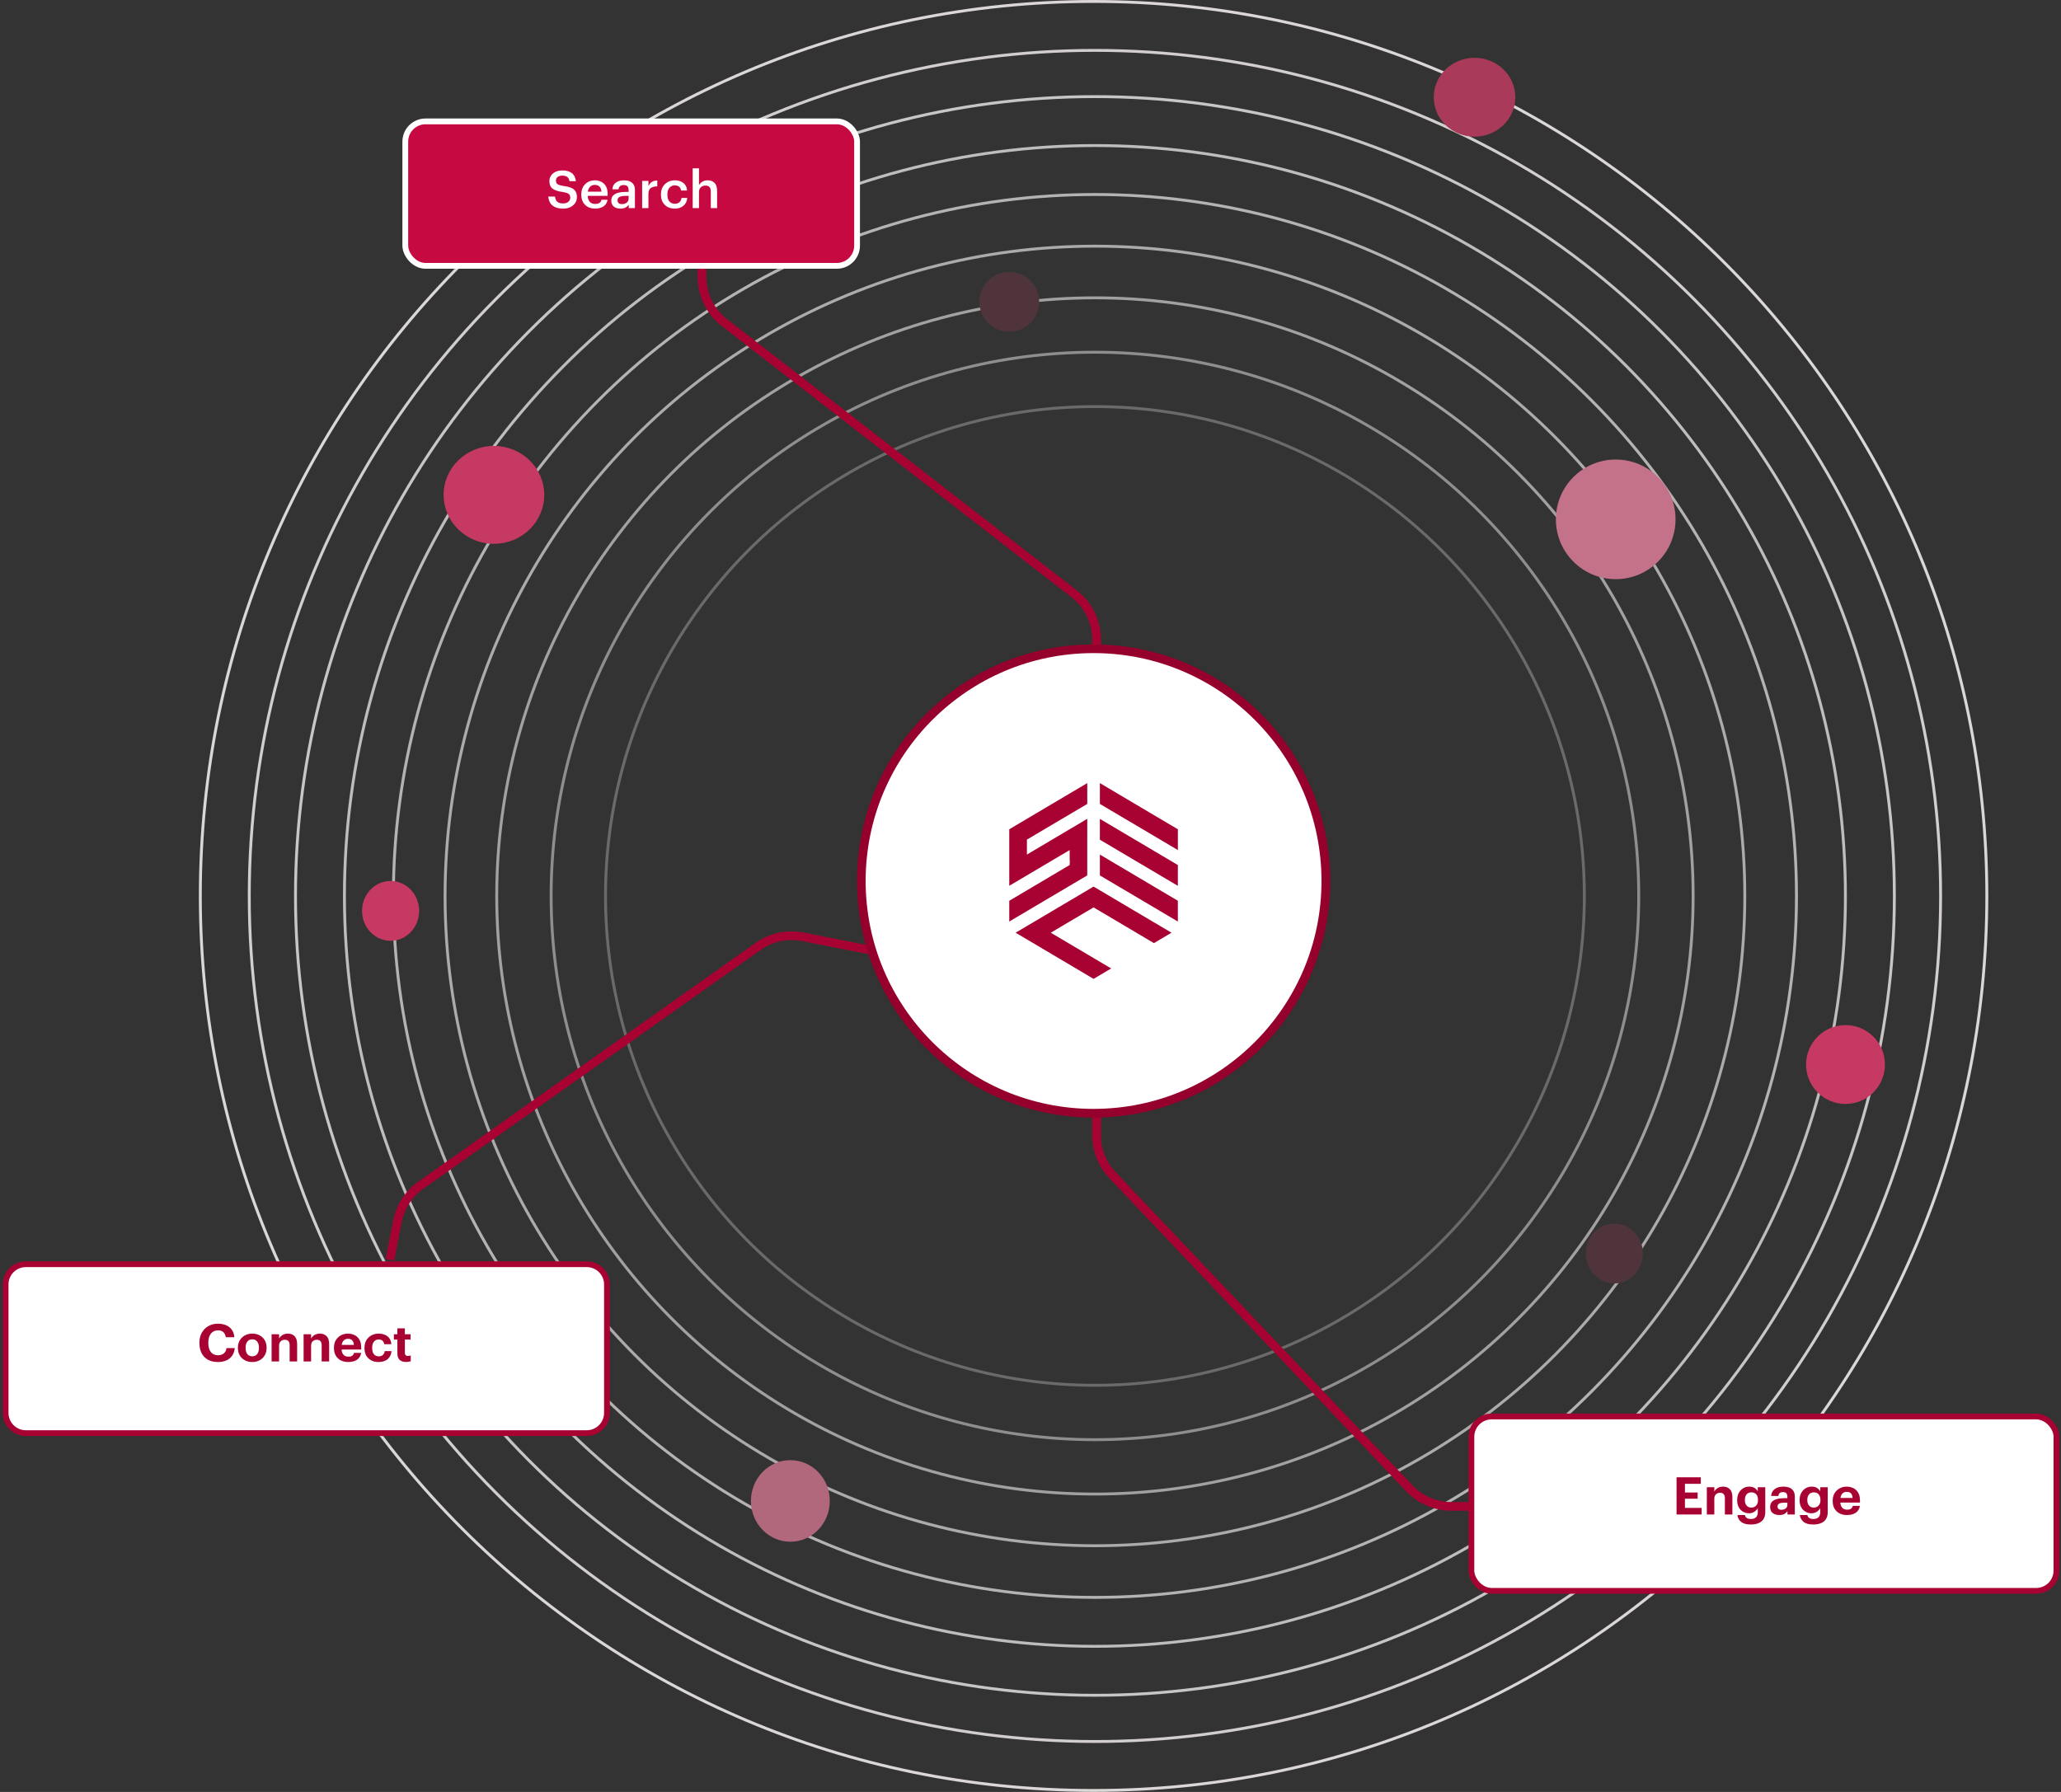
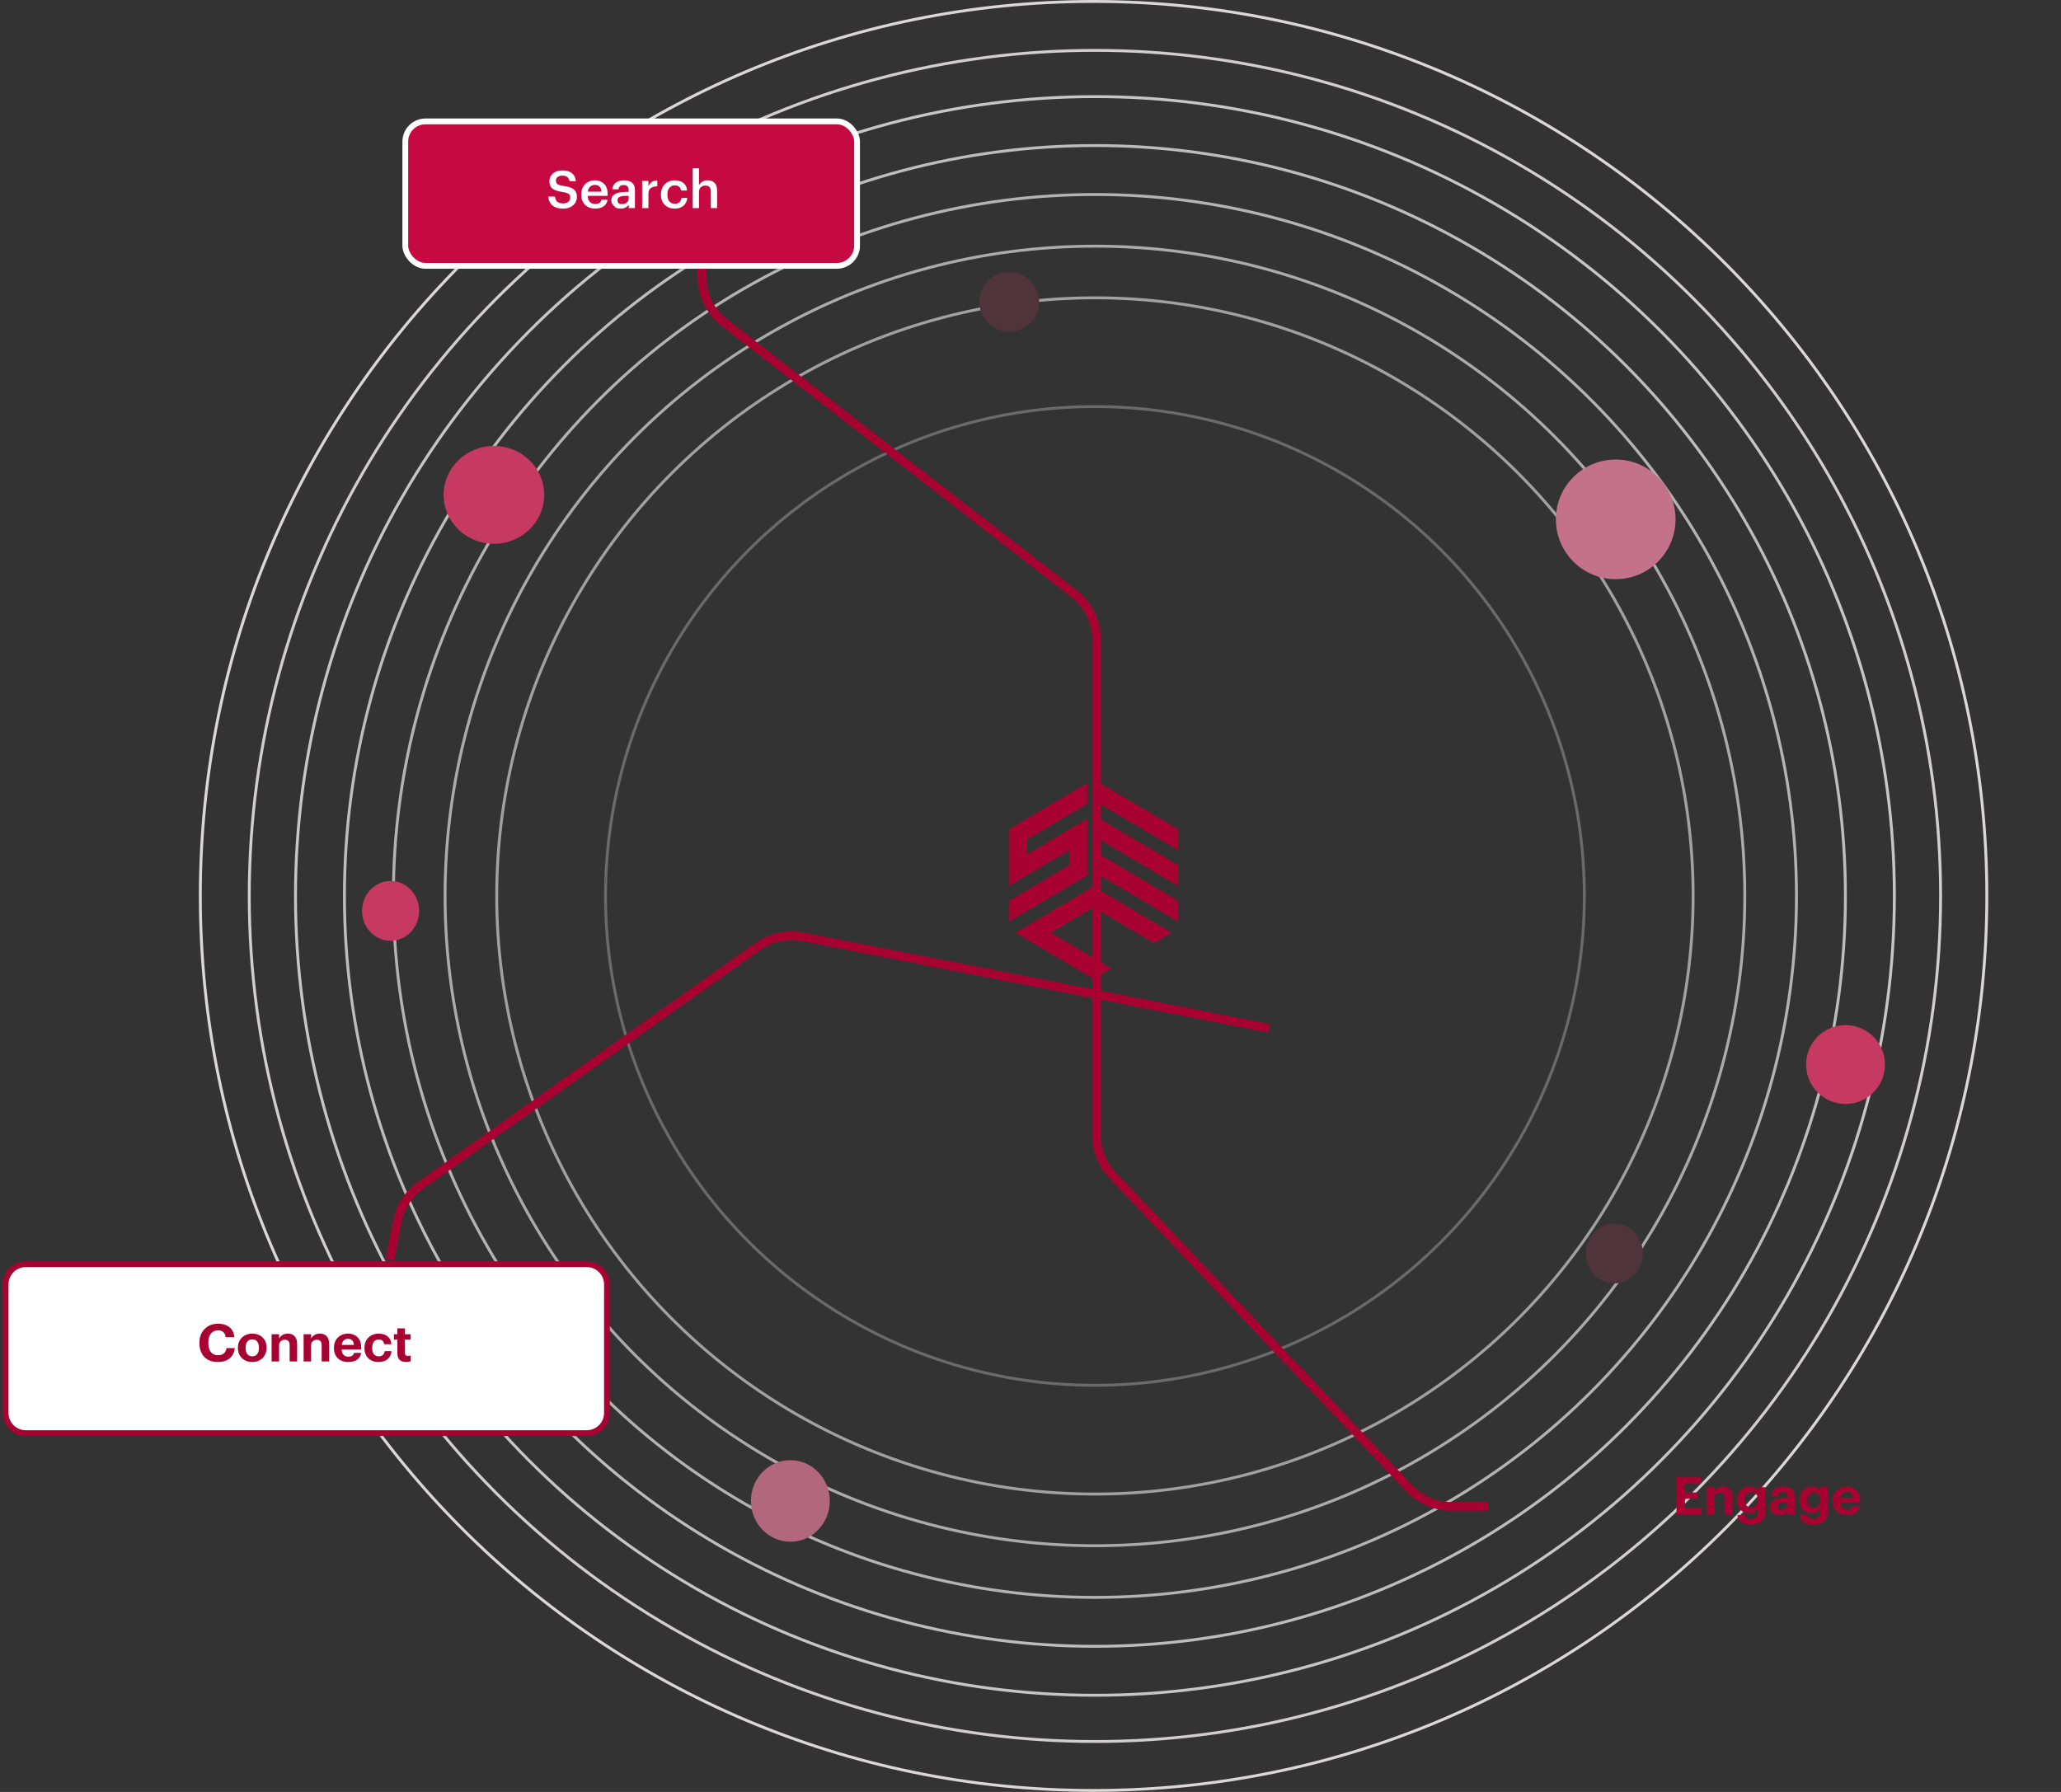
<svg xmlns="http://www.w3.org/2000/svg" width="713" height="620" viewBox="0 0 713 620" fill="none">
  <rect x="0" y="0" width="713" height="620" fill="#333333" stroke="none" />
  <path d="M378.319 0.5C548.987 0.5 687.342 139.064 687.342 309.993C687.342 480.922 548.987 619.486 378.319 619.486C207.652 619.486 69.297 480.922 69.297 309.993C69.297 139.064 207.652 0.5 378.319 0.5Z" stroke="#EDE9E9" stroke-opacity="0.9" />
  <circle cx="378.789" cy="309.992" r="292.559" stroke="#EDE9E9" stroke-opacity="0.85" />
  <circle cx="378.79" cy="309.993" r="276.565" stroke="#EDE9E9" stroke-opacity="0.8" />
  <circle cx="378.789" cy="309.992" r="259.631" stroke="#EDE9E9" stroke-opacity="0.75" />
  <circle cx="378.79" cy="309.993" r="242.696" stroke="#EDE9E9" stroke-opacity="0.7" />
  <circle cx="378.79" cy="309.993" r="224.821" stroke="#EDE9E9" stroke-opacity="0.65" />
  <circle cx="378.79" cy="309.993" r="206.946" stroke="#EDE9E9" stroke-opacity="0.6" />
-   <circle cx="378.79" cy="309.993" r="188.13" stroke="#EDE9E9" stroke-opacity="0.5" />
  <circle cx="378.789" cy="309.994" r="169.314" stroke="#EDE9E9" stroke-opacity="0.3" />
-   <ellipse cx="510.112" cy="33.642" rx="14.112" ry="13.642" fill="#A93A59" />
  <ellipse cx="170.874" cy="171.225" rx="17.405" ry="16.934" fill="#C53962" />
  <circle cx="638.45" cy="368.323" r="13.642" fill="#C53962" />
  <ellipse cx="273.421" cy="519.321" rx="13.642" ry="14.112" fill="#B1677C" />
  <circle cx="349.153" cy="104.429" r="10.349" fill="#50343C" />
  <ellipse cx="558.482" cy="433.708" rx="9.878" ry="10.349" fill="#50343C" />
  <ellipse cx="135.123" cy="315.167" rx="9.878" ry="10.349" fill="#C53962" />
  <circle cx="558.951" cy="179.692" r="20.698" fill="#C37289" />
  <path d="M242.844 86.553V95.797C242.844 101.979 245.702 107.813 250.587 111.602L371.605 205.453C376.49 209.241 379.348 215.076 379.348 221.257V392.805C379.348 397.924 381.311 402.848 384.832 406.563L487.559 514.959C491.336 518.944 496.585 521.201 502.076 521.201H514.734" stroke="#A80233" stroke-width="3" />
  <path d="M439.045 355.809L277.707 324.129C272.334 323.074 266.764 324.268 262.296 327.432L145.569 410.083C141.38 413.05 138.491 417.514 137.502 422.552L134.894 435.834" stroke="#A80233" stroke-width="3" />
-   <rect x="509.031" y="490.096" width="202.39" height="60.33" rx="7" fill="white" stroke="#A80233" stroke-width="2" />
-   <circle cx="378.32" cy="304.818" r="80.349" fill="white" stroke="#95012C" stroke-width="3" />
  <path fill-rule="evenodd" clip-rule="evenodd" d="M389.749 320.722H389.762L393.143 322.727H393.137L399.197 326.32L405.283 322.713L399.21 319.12H399.204L392.898 315.388L378.319 306.753L363.74 315.382L357.435 319.12H357.428L351.355 322.713L363.746 330.052L378.325 338.687L384.411 335.08C377.654 331.084 370.897 327.094 364.146 323.091L363.508 322.713L364.146 322.336C368.8 319.584 373.459 316.831 378.113 314.078L378.325 313.953L389.755 320.722H389.749ZM376.131 290.377V294.929V302.889L366.883 308.361H366.87L349.154 318.849V311.663L362.191 303.948L363.74 303.021L370.058 299.283V299.031C370.058 298.826 370.149 297.926 370.045 297.298C370.039 296.497 370.045 295.683 370.045 294.883V294.128L366.883 296.001H366.87L349.154 306.482V286.929L363.733 278.287L376.138 270.949V278.155L366.889 283.627H366.876L355.26 290.502V295.677L363.74 290.648L376.138 283.31V290.37L376.131 290.377ZM380.5 302.882V295.677L385.586 298.694L407.477 311.657V318.849L389.858 308.421L387.296 306.912L380.494 302.889L380.5 302.882ZM407.477 306.482V299.296L389.071 288.405L380.494 283.323V290.529L387.767 294.836L407.477 306.495V306.482ZM407.477 294.115L389.762 283.627H389.749L380.5 278.155V270.949L392.898 278.294L407.484 286.929V294.122L407.477 294.115Z" fill="#A80233" />
  <path d="M202.977 437.412C206.842 437.412 209.977 440.546 209.977 444.412V488.86C209.976 492.726 206.842 495.86 202.977 495.86H8.941C5.076 495.86 1.942 492.726 1.941 488.86V444.412C1.941 440.546 5.075 437.412 8.941 437.412H202.977Z" fill="white" stroke="#A80233" stroke-width="2" />
  <rect x="140.211" y="42" width="156.291" height="49.981" rx="7" fill="#C70941" stroke="white" stroke-width="2" />
-   <path d="M194.849 72.18C193.685 72.18 192.731 72 191.987 71.64C191.243 71.28 190.685 70.788 190.313 70.164C189.953 69.528 189.743 68.808 189.683 68.004H191.987C192.047 68.436 192.161 68.832 192.329 69.192C192.497 69.552 192.779 69.84 193.175 70.056C193.571 70.272 194.129 70.38 194.849 70.38C195.557 70.38 196.139 70.2 196.595 69.84C197.051 69.468 197.279 68.988 197.279 68.4C197.279 68.004 197.201 67.68 197.045 67.428C196.889 67.176 196.613 66.972 196.217 66.816C195.833 66.66 195.293 66.528 194.597 66.42C193.061 66.216 191.921 65.838 191.177 65.286C190.433 64.734 190.061 63.858 190.061 62.658C190.061 61.95 190.247 61.32 190.619 60.768C190.991 60.216 191.513 59.778 192.185 59.454C192.857 59.13 193.643 58.968 194.543 58.968C195.935 58.968 197.033 59.28 197.837 59.904C198.641 60.528 199.103 61.458 199.223 62.694H197.027C196.907 62.022 196.649 61.536 196.253 61.236C195.857 60.924 195.287 60.768 194.543 60.768C193.811 60.768 193.259 60.93 192.887 61.254C192.515 61.566 192.329 61.968 192.329 62.46C192.329 62.808 192.395 63.102 192.527 63.342C192.659 63.582 192.917 63.786 193.301 63.954C193.685 64.11 194.249 64.242 194.993 64.35C196.001 64.482 196.847 64.686 197.531 64.962C198.215 65.238 198.725 65.634 199.061 66.15C199.409 66.654 199.583 67.338 199.583 68.202C199.583 68.946 199.385 69.618 198.989 70.218C198.593 70.818 198.041 71.298 197.333 71.658C196.625 72.006 195.797 72.18 194.849 72.18ZM205.861 72.18C204.937 72.18 204.115 71.988 203.395 71.604C202.675 71.22 202.111 70.668 201.703 69.948C201.295 69.228 201.091 68.376 201.091 67.392V67.248C201.091 66.276 201.295 65.424 201.703 64.692C202.111 63.96 202.669 63.396 203.377 63C204.085 62.592 204.883 62.388 205.771 62.388C206.551 62.388 207.277 62.55 207.949 62.874C208.633 63.198 209.179 63.708 209.587 64.404C210.007 65.1 210.217 66.012 210.217 67.14V67.77H203.323C203.359 68.658 203.599 69.348 204.043 69.84C204.487 70.32 205.111 70.56 205.915 70.56C206.575 70.56 207.079 70.434 207.427 70.182C207.775 69.93 207.991 69.576 208.075 69.12H210.181C210.025 70.104 209.569 70.86 208.813 71.388C208.057 71.916 207.073 72.18 205.861 72.18ZM203.359 66.312H208.057C208.009 65.496 207.781 64.902 207.373 64.53C206.977 64.158 206.443 63.972 205.771 63.972C205.111 63.972 204.571 64.182 204.151 64.602C203.731 65.01 203.467 65.58 203.359 66.312ZM214.628 72.18C214.052 72.18 213.524 72.084 213.044 71.892C212.576 71.7 212.198 71.4 211.91 70.992C211.622 70.572 211.478 70.038 211.478 69.39C211.478 68.658 211.694 68.076 212.126 67.644C212.558 67.2 213.134 66.882 213.854 66.69C214.586 66.498 215.402 66.402 216.302 66.402H217.472V65.916C217.472 65.28 217.346 64.806 217.094 64.494C216.842 64.182 216.398 64.026 215.762 64.026C215.198 64.026 214.772 64.158 214.484 64.422C214.196 64.674 214.022 65.034 213.962 65.502H211.856C211.916 64.77 212.132 64.176 212.504 63.72C212.876 63.264 213.356 62.928 213.944 62.712C214.544 62.496 215.192 62.388 215.888 62.388C216.596 62.388 217.232 62.496 217.796 62.712C218.36 62.928 218.81 63.288 219.146 63.792C219.482 64.284 219.65 64.962 219.65 65.826V72H217.508V70.848C217.208 71.256 216.83 71.58 216.374 71.82C215.93 72.06 215.348 72.18 214.628 72.18ZM215.15 70.614C215.822 70.614 216.374 70.446 216.806 70.11C217.25 69.774 217.472 69.306 217.472 68.706V67.77H216.356C215.528 67.77 214.868 67.884 214.376 68.112C213.884 68.328 213.638 68.724 213.638 69.3C213.638 69.696 213.752 70.014 213.98 70.254C214.22 70.494 214.61 70.614 215.15 70.614ZM222.147 72V62.586H224.325V64.35C224.625 63.75 225.009 63.288 225.477 62.964C225.957 62.628 226.593 62.454 227.385 62.442V64.476C226.437 64.488 225.687 64.68 225.135 65.052C224.595 65.424 224.325 66.108 224.325 67.104V72H222.147ZM233.405 72.18C232.505 72.18 231.695 71.994 230.975 71.622C230.267 71.238 229.703 70.692 229.283 69.984C228.863 69.264 228.653 68.4 228.653 67.392V67.248C228.653 66.252 228.863 65.394 229.283 64.674C229.715 63.942 230.291 63.378 231.011 62.982C231.731 62.586 232.529 62.388 233.405 62.388C234.101 62.388 234.761 62.502 235.385 62.73C236.009 62.958 236.531 63.33 236.951 63.846C237.371 64.362 237.617 65.052 237.689 65.916H235.619C235.511 65.28 235.265 64.824 234.881 64.548C234.497 64.272 234.017 64.134 233.441 64.134C232.697 64.134 232.085 64.404 231.605 64.944C231.125 65.484 230.885 66.252 230.885 67.248V67.392C230.885 68.412 231.119 69.186 231.587 69.714C232.067 70.242 232.703 70.506 233.495 70.506C234.071 70.506 234.575 70.338 235.007 70.002C235.439 69.654 235.691 69.15 235.763 68.49H237.743C237.695 69.21 237.491 69.846 237.131 70.398C236.771 70.95 236.273 71.388 235.637 71.712C235.013 72.024 234.269 72.18 233.405 72.18ZM239.637 72V58.23H241.815V64.08C242.043 63.624 242.415 63.228 242.931 62.892C243.447 62.556 244.089 62.388 244.857 62.388C245.805 62.388 246.579 62.682 247.179 63.27C247.779 63.846 248.079 64.788 248.079 66.096V72H245.901V66.276C245.901 65.568 245.751 65.046 245.451 64.71C245.151 64.374 244.677 64.206 244.029 64.206C243.429 64.206 242.907 64.398 242.463 64.782C242.031 65.154 241.815 65.712 241.815 66.456V72H239.637Z" fill="white" />
+   <path d="M194.849 72.18C193.685 72.18 192.731 72 191.987 71.64C191.243 71.28 190.685 70.788 190.313 70.164C189.953 69.528 189.743 68.808 189.683 68.004H191.987C192.047 68.436 192.161 68.832 192.329 69.192C192.497 69.552 192.779 69.84 193.175 70.056C193.571 70.272 194.129 70.38 194.849 70.38C195.557 70.38 196.139 70.2 196.595 69.84C197.051 69.468 197.279 68.988 197.279 68.4C197.279 68.004 197.201 67.68 197.045 67.428C196.889 67.176 196.613 66.972 196.217 66.816C195.833 66.66 195.293 66.528 194.597 66.42C193.061 66.216 191.921 65.838 191.177 65.286C190.433 64.734 190.061 63.858 190.061 62.658C190.061 61.95 190.247 61.32 190.619 60.768C190.991 60.216 191.513 59.778 192.185 59.454C192.857 59.13 193.643 58.968 194.543 58.968C195.935 58.968 197.033 59.28 197.837 59.904C198.641 60.528 199.103 61.458 199.223 62.694H197.027C196.907 62.022 196.649 61.536 196.253 61.236C195.857 60.924 195.287 60.768 194.543 60.768C193.811 60.768 193.259 60.93 192.887 61.254C192.515 61.566 192.329 61.968 192.329 62.46C192.329 62.808 192.395 63.102 192.527 63.342C192.659 63.582 192.917 63.786 193.301 63.954C193.685 64.11 194.249 64.242 194.993 64.35C196.001 64.482 196.847 64.686 197.531 64.962C198.215 65.238 198.725 65.634 199.061 66.15C199.409 66.654 199.583 67.338 199.583 68.202C199.583 68.946 199.385 69.618 198.989 70.218C198.593 70.818 198.041 71.298 197.333 71.658C196.625 72.006 195.797 72.18 194.849 72.18ZM205.861 72.18C204.937 72.18 204.115 71.988 203.395 71.604C202.675 71.22 202.111 70.668 201.703 69.948C201.295 69.228 201.091 68.376 201.091 67.392V67.248C201.091 66.276 201.295 65.424 201.703 64.692C202.111 63.96 202.669 63.396 203.377 63C204.085 62.592 204.883 62.388 205.771 62.388C206.551 62.388 207.277 62.55 207.949 62.874C208.633 63.198 209.179 63.708 209.587 64.404C210.007 65.1 210.217 66.012 210.217 67.14V67.77H203.323C203.359 68.658 203.599 69.348 204.043 69.84C204.487 70.32 205.111 70.56 205.915 70.56C206.575 70.56 207.079 70.434 207.427 70.182C207.775 69.93 207.991 69.576 208.075 69.12H210.181C210.025 70.104 209.569 70.86 208.813 71.388C208.057 71.916 207.073 72.18 205.861 72.18ZM203.359 66.312H208.057C208.009 65.496 207.781 64.902 207.373 64.53C206.977 64.158 206.443 63.972 205.771 63.972C205.111 63.972 204.571 64.182 204.151 64.602C203.731 65.01 203.467 65.58 203.359 66.312ZM214.628 72.18C214.052 72.18 213.524 72.084 213.044 71.892C211.622 70.572 211.478 70.038 211.478 69.39C211.478 68.658 211.694 68.076 212.126 67.644C212.558 67.2 213.134 66.882 213.854 66.69C214.586 66.498 215.402 66.402 216.302 66.402H217.472V65.916C217.472 65.28 217.346 64.806 217.094 64.494C216.842 64.182 216.398 64.026 215.762 64.026C215.198 64.026 214.772 64.158 214.484 64.422C214.196 64.674 214.022 65.034 213.962 65.502H211.856C211.916 64.77 212.132 64.176 212.504 63.72C212.876 63.264 213.356 62.928 213.944 62.712C214.544 62.496 215.192 62.388 215.888 62.388C216.596 62.388 217.232 62.496 217.796 62.712C218.36 62.928 218.81 63.288 219.146 63.792C219.482 64.284 219.65 64.962 219.65 65.826V72H217.508V70.848C217.208 71.256 216.83 71.58 216.374 71.82C215.93 72.06 215.348 72.18 214.628 72.18ZM215.15 70.614C215.822 70.614 216.374 70.446 216.806 70.11C217.25 69.774 217.472 69.306 217.472 68.706V67.77H216.356C215.528 67.77 214.868 67.884 214.376 68.112C213.884 68.328 213.638 68.724 213.638 69.3C213.638 69.696 213.752 70.014 213.98 70.254C214.22 70.494 214.61 70.614 215.15 70.614ZM222.147 72V62.586H224.325V64.35C224.625 63.75 225.009 63.288 225.477 62.964C225.957 62.628 226.593 62.454 227.385 62.442V64.476C226.437 64.488 225.687 64.68 225.135 65.052C224.595 65.424 224.325 66.108 224.325 67.104V72H222.147ZM233.405 72.18C232.505 72.18 231.695 71.994 230.975 71.622C230.267 71.238 229.703 70.692 229.283 69.984C228.863 69.264 228.653 68.4 228.653 67.392V67.248C228.653 66.252 228.863 65.394 229.283 64.674C229.715 63.942 230.291 63.378 231.011 62.982C231.731 62.586 232.529 62.388 233.405 62.388C234.101 62.388 234.761 62.502 235.385 62.73C236.009 62.958 236.531 63.33 236.951 63.846C237.371 64.362 237.617 65.052 237.689 65.916H235.619C235.511 65.28 235.265 64.824 234.881 64.548C234.497 64.272 234.017 64.134 233.441 64.134C232.697 64.134 232.085 64.404 231.605 64.944C231.125 65.484 230.885 66.252 230.885 67.248V67.392C230.885 68.412 231.119 69.186 231.587 69.714C232.067 70.242 232.703 70.506 233.495 70.506C234.071 70.506 234.575 70.338 235.007 70.002C235.439 69.654 235.691 69.15 235.763 68.49H237.743C237.695 69.21 237.491 69.846 237.131 70.398C236.771 70.95 236.273 71.388 235.637 71.712C235.013 72.024 234.269 72.18 233.405 72.18ZM239.637 72V58.23H241.815V64.08C242.043 63.624 242.415 63.228 242.931 62.892C243.447 62.556 244.089 62.388 244.857 62.388C245.805 62.388 246.579 62.682 247.179 63.27C247.779 63.846 248.079 64.788 248.079 66.096V72H245.901V66.276C245.901 65.568 245.751 65.046 245.451 64.71C245.151 64.374 244.677 64.206 244.029 64.206C243.429 64.206 242.907 64.398 242.463 64.782C242.031 65.154 241.815 65.712 241.815 66.456V72H239.637Z" fill="white" />
  <path d="M580.004 524V511.13H588.392V513.398H582.902V516.404H587.294V518.546H582.902V521.732H588.68V524H580.004ZM590.475 524V514.586H593.067V516.098C593.307 515.618 593.685 515.21 594.201 514.874C594.717 514.538 595.365 514.37 596.145 514.37C597.069 514.37 597.825 514.658 598.413 515.234C599.013 515.81 599.313 516.734 599.313 518.006V524H596.721V518.384C596.721 517.124 596.163 516.494 595.047 516.494C594.495 516.494 594.027 516.668 593.643 517.016C593.259 517.352 593.067 517.868 593.067 518.564V524H590.475ZM605.725 527.474C604.201 527.474 603.073 527.168 602.341 526.556C601.609 525.956 601.177 525.17 601.045 524.198H603.637C603.721 524.606 603.925 524.936 604.249 525.188C604.573 525.44 605.065 525.566 605.725 525.566C606.517 525.566 607.111 525.362 607.507 524.954C607.903 524.558 608.101 523.994 608.101 523.262V521.84C607.837 522.296 607.441 522.704 606.913 523.064C606.385 523.412 605.773 523.586 605.077 523.586C604.321 523.586 603.631 523.406 603.007 523.046C602.383 522.686 601.885 522.17 601.513 521.498C601.153 520.814 600.973 520.01 600.973 519.086V518.96C600.973 518.06 601.153 517.268 601.513 516.584C601.885 515.888 602.383 515.348 603.007 514.964C603.631 514.568 604.333 514.37 605.113 514.37C605.881 514.37 606.505 514.52 606.985 514.82C607.465 515.12 607.837 515.51 608.101 515.99V514.586H610.693V523.262C610.681 524.654 610.237 525.704 609.361 526.412C608.485 527.12 607.273 527.474 605.725 527.474ZM605.851 521.624C606.535 521.624 607.093 521.396 607.525 520.94C607.957 520.484 608.173 519.854 608.173 519.05V518.924C608.173 518.12 607.969 517.49 607.561 517.034C607.165 516.578 606.613 516.35 605.905 516.35C605.173 516.35 604.609 516.59 604.213 517.07C603.829 517.538 603.637 518.162 603.637 518.942V519.086C603.637 519.866 603.841 520.484 604.249 520.94C604.669 521.396 605.203 521.624 605.851 521.624ZM615.531 524.198C614.967 524.198 614.445 524.102 613.965 523.91C613.485 523.718 613.101 523.418 612.813 523.01C612.525 522.59 612.381 522.05 612.381 521.39C612.381 520.658 612.585 520.07 612.993 519.626C613.413 519.182 613.989 518.864 614.721 518.672C615.465 518.468 616.317 518.366 617.277 518.366H618.339V517.988C618.339 517.424 618.231 516.998 618.015 516.71C617.811 516.41 617.409 516.26 616.809 516.26C616.293 516.26 615.909 516.38 615.657 516.62C615.417 516.86 615.267 517.184 615.207 517.592H612.741C612.801 516.848 613.017 516.242 613.389 515.774C613.773 515.294 614.271 514.94 614.883 514.712C615.507 514.484 616.203 514.37 616.971 514.37C617.739 514.37 618.417 514.484 619.005 514.712C619.605 514.94 620.073 515.312 620.409 515.828C620.745 516.332 620.913 517.01 620.913 517.862V524H618.375V522.866C618.111 523.238 617.757 523.556 617.313 523.82C616.869 524.072 616.275 524.198 615.531 524.198ZM616.305 522.38C616.881 522.38 617.361 522.23 617.745 521.93C618.141 521.63 618.339 521.222 618.339 520.706V519.914H617.331C616.575 519.914 615.987 520.01 615.567 520.202C615.147 520.394 614.937 520.742 614.937 521.246C614.937 521.582 615.045 521.858 615.261 522.074C615.477 522.278 615.825 522.38 616.305 522.38ZM627.329 527.474C625.805 527.474 624.677 527.168 623.945 526.556C623.213 525.956 622.781 525.17 622.649 524.198H625.241C625.325 524.606 625.529 524.936 625.853 525.188C626.177 525.44 626.669 525.566 627.329 525.566C628.121 525.566 628.715 525.362 629.111 524.954C629.507 524.558 629.705 523.994 629.705 523.262V521.84C629.441 522.296 629.045 522.704 628.517 523.064C627.989 523.412 627.377 523.586 626.681 523.586C625.925 523.586 625.235 523.406 624.611 523.046C623.987 522.686 623.489 522.17 623.117 521.498C622.757 520.814 622.577 520.01 622.577 519.086V518.96C622.577 518.06 622.757 517.268 623.117 516.584C623.489 515.888 623.987 515.348 624.611 514.964C625.235 514.568 625.937 514.37 626.717 514.37C627.485 514.37 628.109 514.52 628.589 514.82C629.069 515.12 629.441 515.51 629.705 515.99V514.586H632.297V523.262C632.285 524.654 631.841 525.704 630.965 526.412C630.089 527.12 628.877 527.474 627.329 527.474ZM627.455 521.624C628.139 521.624 628.697 521.396 629.129 520.94C629.561 520.484 629.777 519.854 629.777 519.05V518.924C629.777 518.12 629.573 517.49 629.165 517.034C628.769 516.578 628.217 516.35 627.509 516.35C626.777 516.35 626.213 516.59 625.817 517.07C625.433 517.538 625.241 518.162 625.241 518.942V519.086C625.241 519.866 625.445 520.484 625.853 520.94C626.273 521.396 626.807 521.624 627.455 521.624ZM638.934 524.198C637.986 524.198 637.14 524.012 636.396 523.64C635.664 523.256 635.082 522.704 634.65 521.984C634.23 521.264 634.02 520.406 634.02 519.41V519.266C634.02 518.27 634.23 517.406 634.65 516.674C635.082 515.942 635.664 515.378 636.396 514.982C637.128 514.574 637.95 514.37 638.862 514.37C639.678 514.37 640.434 514.538 641.13 514.874C641.826 515.198 642.384 515.714 642.804 516.422C643.236 517.118 643.452 518.03 643.452 519.158V519.878H636.666C636.702 520.658 636.924 521.264 637.332 521.696C637.74 522.128 638.298 522.344 639.006 522.344C639.606 522.344 640.062 522.224 640.374 521.984C640.686 521.744 640.884 521.426 640.968 521.03H643.434C643.278 522.05 642.81 522.836 642.03 523.388C641.25 523.928 640.218 524.198 638.934 524.198ZM636.702 518.276H640.914C640.83 516.872 640.146 516.17 638.862 516.17C638.274 516.17 637.788 516.356 637.404 516.728C637.032 517.088 636.798 517.604 636.702 518.276Z" fill="#A80233" />
  <path d="M75.448 471.255C74.044 471.255 72.862 470.985 71.902 470.445C70.942 469.893 70.216 469.125 69.724 468.141C69.232 467.157 68.986 466.011 68.986 464.703V464.559C68.986 463.251 69.262 462.105 69.814 461.121C70.378 460.137 71.14 459.369 72.1 458.817C73.06 458.265 74.152 457.989 75.376 457.989C76.408 457.989 77.332 458.157 78.148 458.493C78.976 458.829 79.648 459.345 80.164 460.041C80.68 460.725 80.986 461.601 81.082 462.669H78.094C77.986 461.889 77.71 461.301 77.266 460.905C76.834 460.497 76.21 460.293 75.394 460.293C74.374 460.293 73.564 460.671 72.964 461.427C72.364 462.171 72.064 463.209 72.064 464.541V464.685C72.064 466.017 72.358 467.055 72.946 467.799C73.534 468.543 74.356 468.915 75.412 468.915C76.216 468.915 76.876 468.711 77.392 468.303C77.92 467.883 78.244 467.259 78.364 466.431H81.226C81.118 467.487 80.806 468.375 80.29 469.095C79.774 469.815 79.102 470.355 78.274 470.715C77.446 471.075 76.504 471.255 75.448 471.255ZM87.257 471.255C86.321 471.255 85.481 471.057 84.737 470.661C83.993 470.265 83.399 469.707 82.955 468.987C82.523 468.267 82.307 467.421 82.307 466.449V466.305C82.307 465.321 82.523 464.463 82.955 463.731C83.399 462.999 83.993 462.435 84.737 462.039C85.493 461.631 86.339 461.427 87.275 461.427C88.223 461.427 89.069 461.625 89.813 462.021C90.557 462.417 91.145 462.975 91.577 463.695C92.009 464.415 92.225 465.267 92.225 466.251V466.395C92.225 467.379 92.003 468.237 91.559 468.969C91.127 469.701 90.539 470.265 89.795 470.661C89.051 471.057 88.205 471.255 87.257 471.255ZM87.275 469.275C88.007 469.275 88.571 469.023 88.967 468.519C89.375 468.003 89.579 467.301 89.579 466.413V466.287C89.579 465.387 89.375 464.685 88.967 464.181C88.571 463.665 88.007 463.407 87.275 463.407C86.555 463.407 85.991 463.659 85.583 464.163C85.175 464.655 84.971 465.351 84.971 466.251V466.395C84.971 467.307 85.169 468.015 85.565 468.519C85.973 469.023 86.543 469.275 87.275 469.275ZM93.957 471.057V461.643H96.549V463.155C96.789 462.675 97.167 462.267 97.683 461.931C98.199 461.595 98.847 461.427 99.627 461.427C100.551 461.427 101.307 461.715 101.895 462.291C102.495 462.867 102.795 463.791 102.795 465.063V471.057H100.203V465.441C100.203 464.181 99.645 463.551 98.529 463.551C97.977 463.551 97.509 463.725 97.125 464.073C96.741 464.409 96.549 464.925 96.549 465.621V471.057H93.957ZM105.031 471.057V461.643H107.623V463.155C107.863 462.675 108.241 462.267 108.757 461.931C109.273 461.595 109.921 461.427 110.701 461.427C111.625 461.427 112.381 461.715 112.969 462.291C113.569 462.867 113.869 463.791 113.869 465.063V471.057H111.277V465.441C111.277 464.181 110.719 463.551 109.603 463.551C109.051 463.551 108.583 463.725 108.199 464.073C107.815 464.409 107.623 464.925 107.623 465.621V471.057H105.031ZM120.444 471.255C119.496 471.255 118.65 471.069 117.906 470.697C117.174 470.313 116.592 469.761 116.16 469.041C115.74 468.321 115.53 467.463 115.53 466.467V466.323C115.53 465.327 115.74 464.463 116.16 463.731C116.592 462.999 117.174 462.435 117.906 462.039C118.638 461.631 119.46 461.427 120.372 461.427C121.188 461.427 121.944 461.595 122.64 461.931C123.336 462.255 123.894 462.771 124.314 463.479C124.746 464.175 124.962 465.087 124.962 466.215V466.935H118.176C118.212 467.715 118.434 468.321 118.842 468.753C119.25 469.185 119.808 469.401 120.516 469.401C121.116 469.401 121.572 469.281 121.884 469.041C122.196 468.801 122.394 468.483 122.478 468.087H124.944C124.788 469.107 124.32 469.893 123.54 470.445C122.76 470.985 121.728 471.255 120.444 471.255ZM118.212 465.333H122.424C122.34 463.929 121.656 463.227 120.372 463.227C119.784 463.227 119.298 463.413 118.914 463.785C118.542 464.145 118.308 464.661 118.212 465.333ZM130.918 471.255C130.006 471.255 129.184 471.069 128.452 470.697C127.732 470.325 127.156 469.785 126.724 469.077C126.304 468.357 126.094 467.487 126.094 466.467V466.323C126.094 465.303 126.31 464.433 126.742 463.713C127.186 462.981 127.774 462.417 128.506 462.021C129.25 461.625 130.066 461.427 130.954 461.427C131.686 461.427 132.37 461.547 133.006 461.787C133.654 462.015 134.194 462.399 134.626 462.939C135.058 463.467 135.31 464.181 135.382 465.081H132.916C132.736 464.001 132.1 463.461 131.008 463.461C130.336 463.461 129.79 463.707 129.37 464.199C128.962 464.691 128.758 465.387 128.758 466.287V466.431C128.758 467.379 128.962 468.093 129.37 468.573C129.778 469.053 130.342 469.293 131.062 469.293C131.59 469.293 132.04 469.143 132.412 468.843C132.796 468.531 133.018 468.075 133.078 467.475H135.436C135.364 468.603 134.938 469.515 134.158 470.211C133.39 470.907 132.31 471.255 130.918 471.255ZM140.496 471.237C139.512 471.237 138.762 470.991 138.246 470.499C137.73 469.995 137.472 469.251 137.472 468.267V463.497H136.266V461.643H137.472V459.609H140.064V461.643H142.044V463.497H140.064V468.033C140.064 468.777 140.412 469.149 141.108 469.149C141.48 469.149 141.81 469.095 142.098 468.987V471.003C141.906 471.051 141.678 471.099 141.414 471.147C141.162 471.207 140.856 471.237 140.496 471.237Z" fill="#A80233" />
</svg>